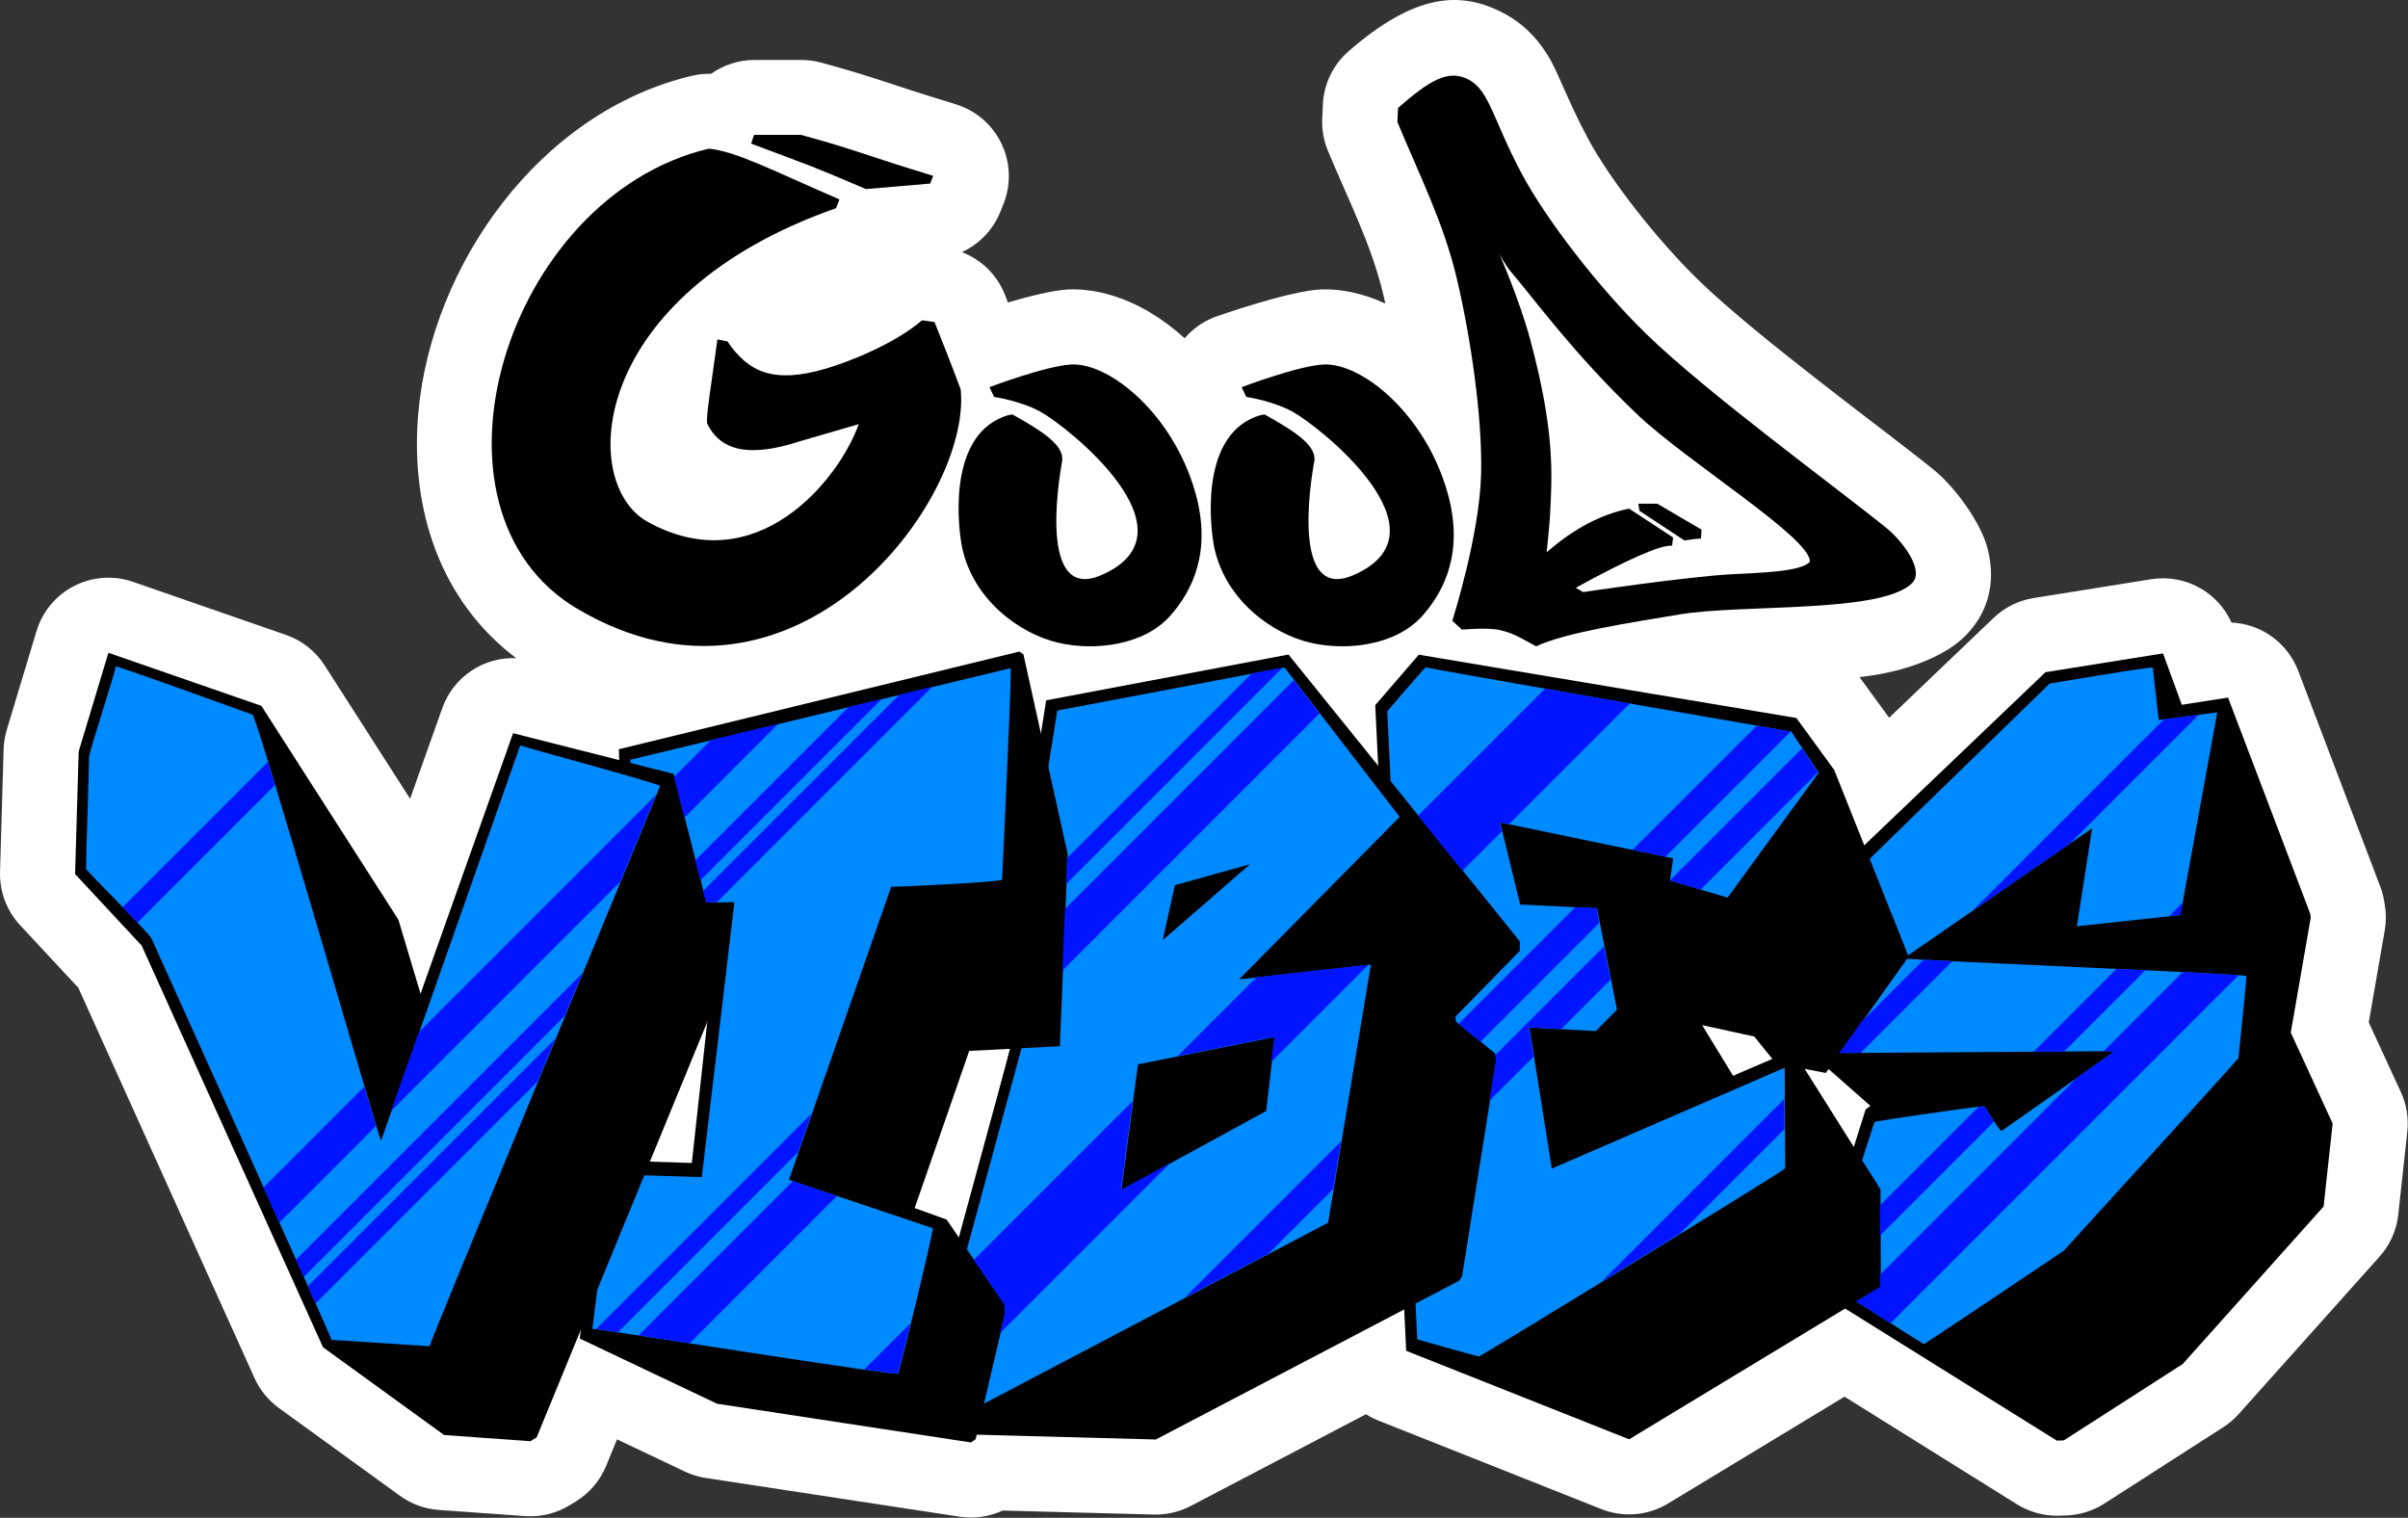
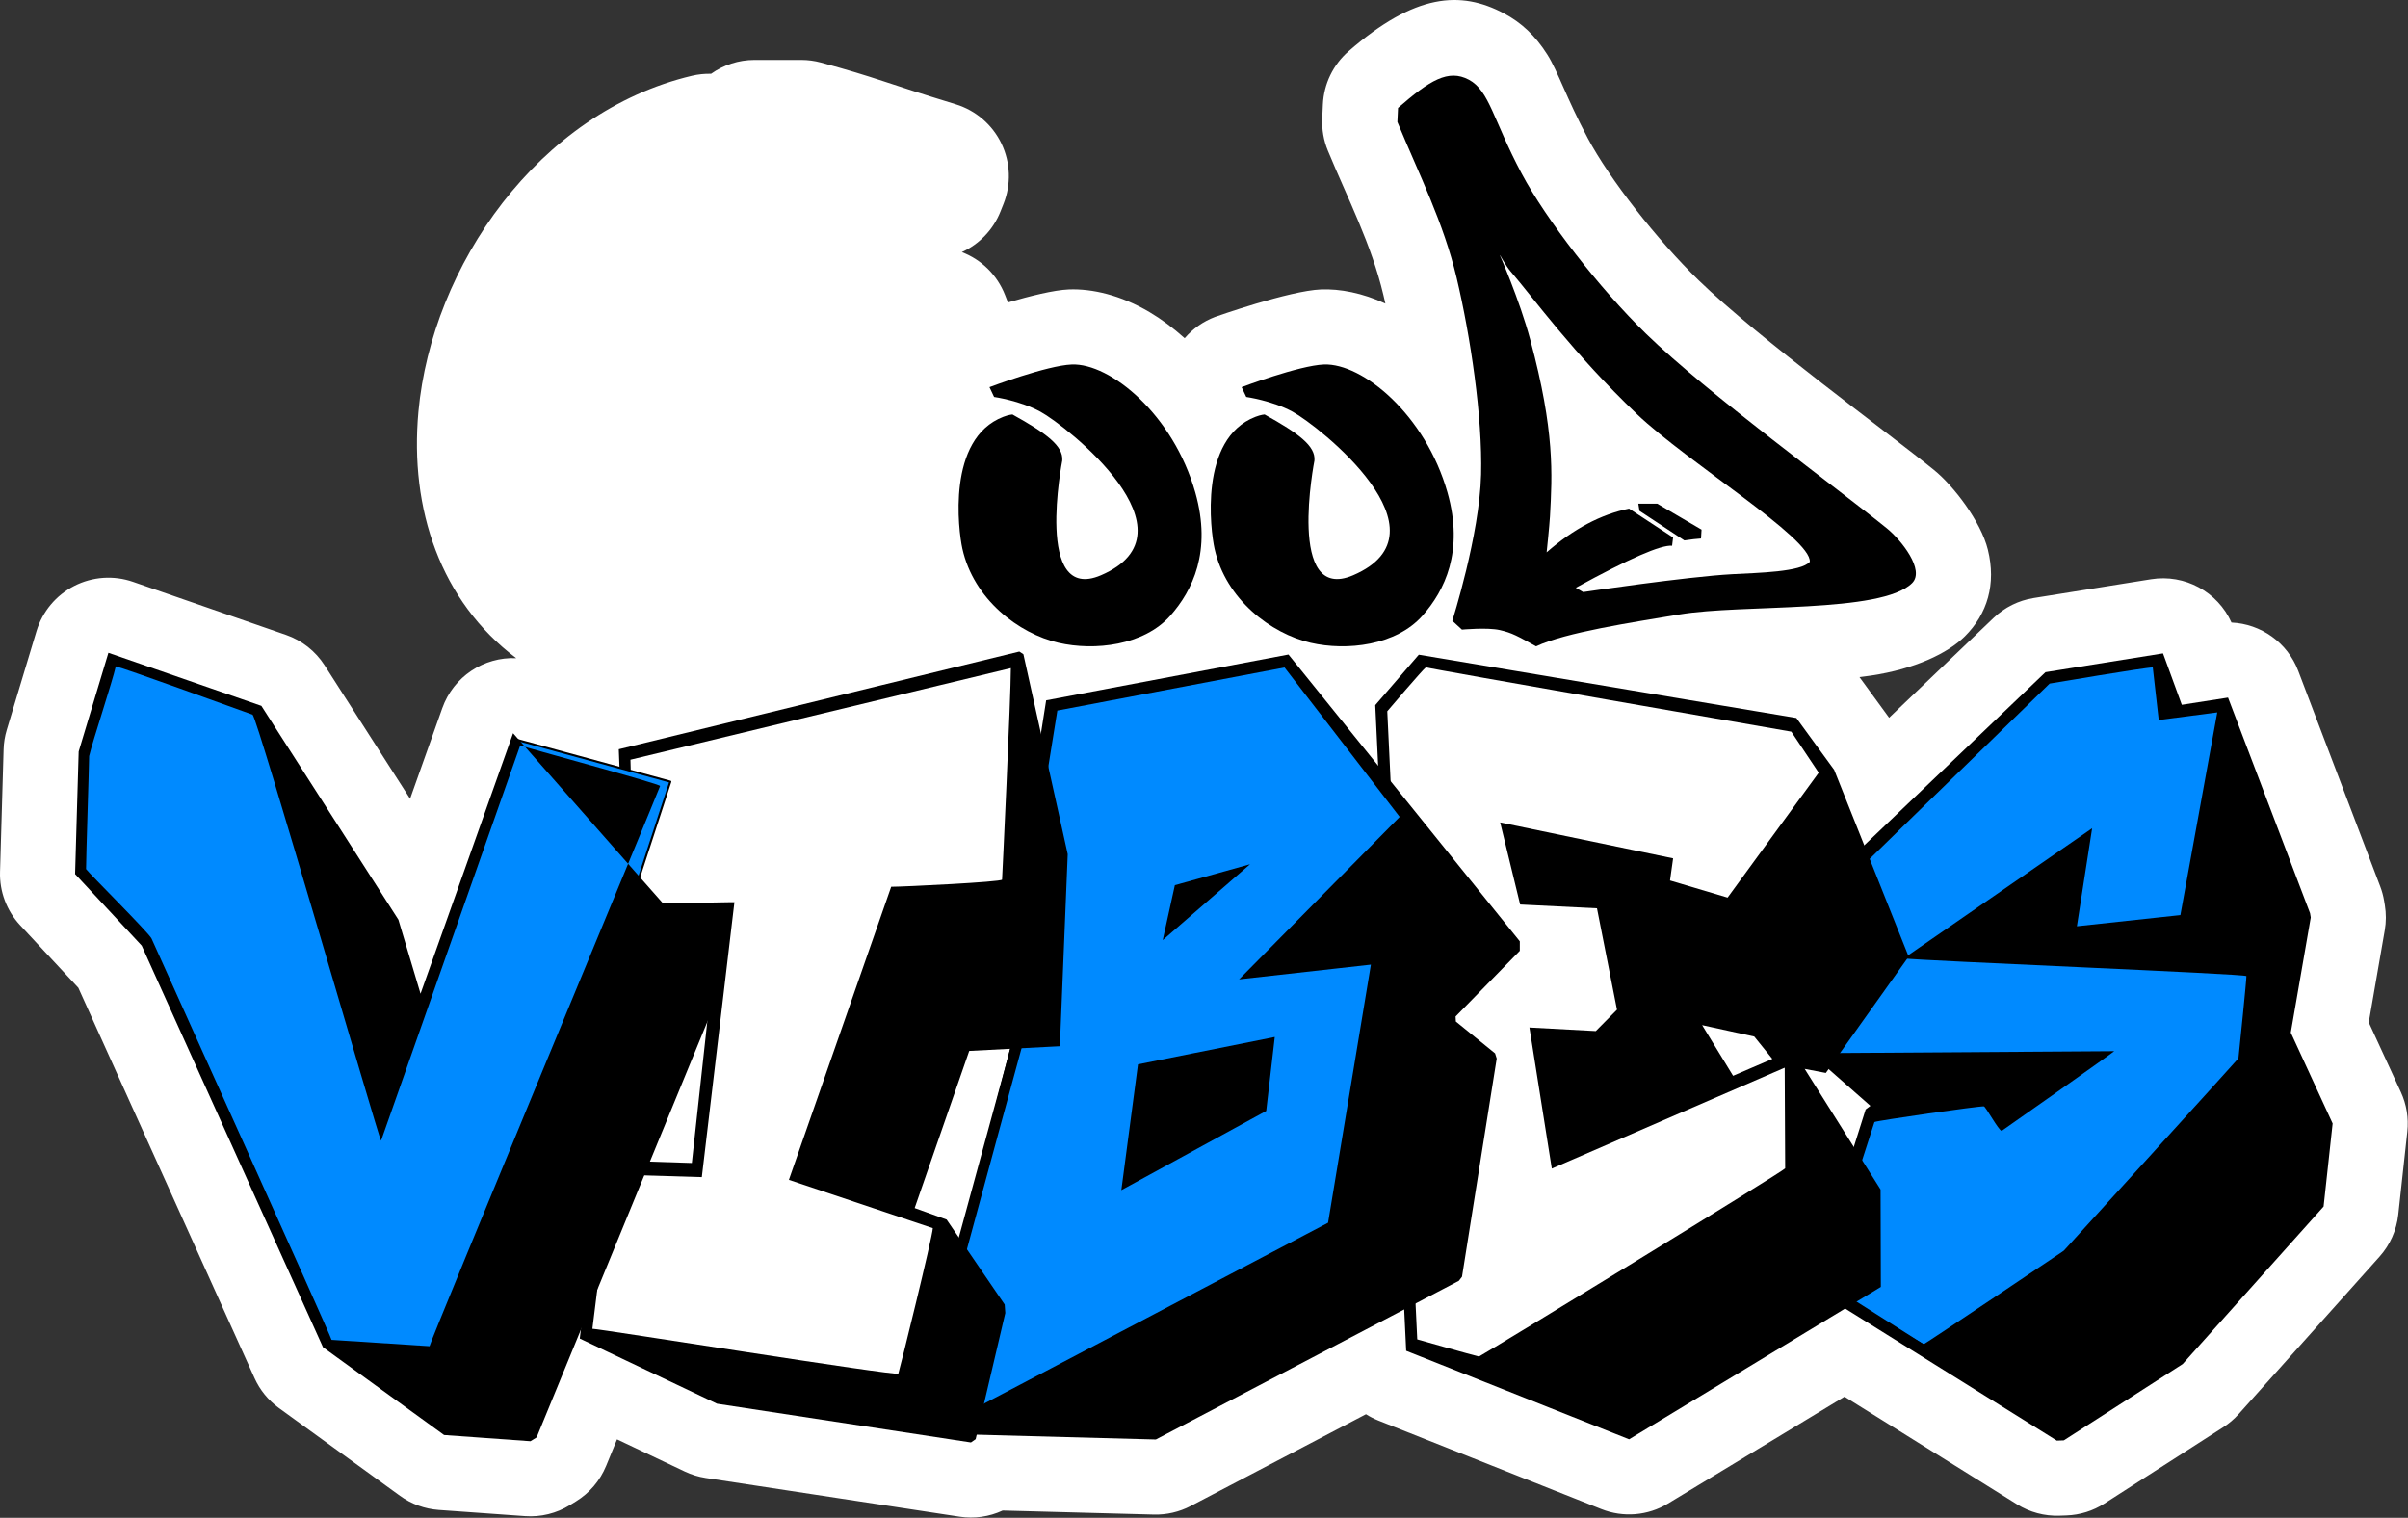
<svg xmlns="http://www.w3.org/2000/svg" xmlns:ns1="http://www.serif.com/" width="100%" height="100%" viewBox="0 0 1174 740" version="1.1" xml:space="preserve" style="fill-rule:evenodd;clip-rule:evenodd;stroke-linecap:round;stroke-linejoin:round;stroke-miterlimit:1.5;">
  <rect x="0" y="0" width="1174" height="740" fill="#333333" stroke="none" />
  <g transform="matrix(1,0,0,1,-257.997,-542.252)">
    <path d="M457.936,931.68L473.643,887.467C479.111,872.075 493.927,862.466 509.676,863.136C472.838,835.397 457.602,790.531 462.001,742.876C468.553,671.912 520.503,596.983 595.297,579.211C598.374,578.48 601.529,578.152 604.683,578.231C610.733,573.941 618.084,571.483 625.864,571.483L648.661,571.483C651.902,571.483 655.129,571.913 658.257,572.762C685.635,580.198 688.812,582.362 723.926,593.081C733.719,596.07 741.813,603.023 746.245,612.254C750.676,621.484 751.04,632.148 747.248,641.659L745.751,645.414C742.2,654.322 735.378,661.315 726.936,665.167C736.472,668.808 744.193,676.331 747.992,686.079C748.454,687.264 748.928,688.469 749.417,689.708C759.939,686.629 771.813,683.646 779.125,683.364C790.526,682.925 804.411,686.137 818.413,694.409C824.08,697.758 829.889,702.031 835.576,707.144C839.531,702.541 844.61,698.945 850.403,696.755C850.403,696.755 886.529,683.962 902.066,683.364C911.308,683.009 922.182,685.051 933.427,690.244C933.107,688.827 932.785,687.434 932.46,686.068C926.54,661.142 915.277,639.59 905.389,615.699C903.336,610.738 902.399,605.387 902.644,600.025L902.957,593.175C903.415,583.177 907.945,573.801 915.494,567.23C947.919,539.007 970.151,537.6 991.194,548.748C999.67,553.238 1006.51,559.572 1012.37,568.847C1017.54,577.027 1021.79,590.228 1032.06,609.548C1042.71,629.561 1065.77,659.077 1086.16,678.894C1115.21,707.12 1177.83,752.654 1200.94,771.419C1210.53,779.195 1223.8,796.588 1227.16,810.223C1231.31,827.005 1226.94,841.572 1215.93,852.505C1207.64,860.741 1191.6,868.435 1170.22,871.624C1168.39,871.897 1166.51,872.144 1164.57,872.371L1179.02,892.172L1229.97,843.497C1235.34,838.367 1242.14,834.991 1249.48,833.818L1306.78,824.654C1323.2,822.027 1339.21,830.797 1345.94,845.768C1360.28,846.422 1373.22,855.492 1378.48,869.33L1418.46,974.45C1419.32,976.712 1419.96,979.055 1420.35,981.442L1420.7,983.531C1421.38,987.6 1421.37,991.753 1420.66,995.817L1412.87,1040.72L1428.51,1074.68C1431.29,1080.7 1432.38,1087.37 1431.66,1093.96L1427.25,1134.44C1426.42,1142.04 1423.24,1149.19 1418.14,1154.89L1349.44,1231.68C1347.24,1234.13 1344.72,1236.29 1341.94,1238.07L1283.98,1275.3C1278.44,1278.86 1272.05,1280.86 1265.47,1281.09L1262.05,1281.21C1254.77,1281.46 1247.58,1279.53 1241.39,1275.68L1157.28,1223.19L1071.21,1275.3C1061.41,1281.23 1049.39,1282.23 1038.74,1278L930.063,1234.86C927.911,1234 925.871,1232.96 923.961,1231.75L838.496,1276.5C832.963,1279.39 826.78,1280.83 820.536,1280.66L746.828,1278.7C740.327,1281.73 733.033,1282.8 725.852,1281.7L602.067,1262.82C598.538,1262.28 595.107,1261.23 591.882,1259.7L558.819,1244L553.496,1256.96C550.553,1264.12 545.415,1270.17 538.82,1274.23L535.805,1276.08C529.274,1280.1 521.645,1281.97 513.996,1281.42L471.893,1278.41C465.083,1277.92 458.545,1275.54 453.017,1271.53L393.981,1228.73C388.819,1224.99 384.723,1219.96 382.1,1214.15L296.189,1023.84L267.804,993.327C261.25,986.282 257.733,976.94 258.013,967.322L259.754,907.588C259.847,904.37 260.365,901.178 261.294,898.095L275.792,849.961C278.668,840.412 285.315,832.449 294.196,827.913C303.077,823.377 313.425,822.66 322.847,825.928L397.427,851.792C405.192,854.485 411.826,859.712 416.259,866.633L457.936,931.68Z" style="fill:white;" />
    <g transform="matrix(1,0,0,1,196.856,179.855)">
      <g transform="matrix(1.06,0,0,1.166,-45.501,-118.706)">
-         <path d="M528.423,489.365L498.914,491.664C471.537,481.061 475.595,482.755 446.079,472.648L447.445,468.994L468.941,468.994C494.33,475.264 497.271,477.107 529.834,486.146L528.423,489.365ZM366.127,667.147C289.509,625.906 332.826,495.032 426.603,474.771C439.084,475.824 456.32,484.048 486.698,495.989L485.141,499.662C371.256,535.94 366.467,614.697 398.49,630.8C448.533,655.965 486.352,613.372 495.592,589.958L468.289,597.183C447.784,603.227 432.649,602.454 425.877,589.716C425.189,587.116 427.752,573.671 430.571,554.531L435.174,555.342C444.895,568.412 456.57,573.064 480.261,566.795C490.951,563.967 511.921,556.496 524.683,546.554L530.438,547.262C533.497,554.398 537.137,562.412 542.456,575.369C547.693,621.577 466.17,720.996 366.127,667.147Z" />
-       </g>
+         </g>
    </g>
    <g transform="matrix(1,0,0,1,196.856,179.855)">
      <g transform="matrix(1,0,0,1,-144.082,34.745)">
        <path d="M687.633,516.405C687.633,516.405 715.643,505.818 727.759,505.352C746.533,504.629 777.221,529.768 787.985,567.755C796.143,596.541 786.559,615.678 775.808,627.824C762.97,642.328 738.907,645.131 721.256,641.031C701.957,636.549 679.883,619.909 674.409,595.081C672.49,586.379 666.668,541.542 694.379,530.866C697.068,529.83 698.829,529.723 698.829,529.723C715.565,538.988 723.722,545.165 723.124,552.188C723.124,552.188 709.311,622.137 741.98,608.119C790.943,587.109 725.225,535.315 712.448,528.36C702.554,522.974 689.885,521.18 689.885,521.18L687.633,516.405Z" />
      </g>
    </g>
    <g transform="matrix(1,0,0,1,196.856,179.855)">
      <g transform="matrix(1,0,0,1,-21.141,34.745)">
        <path d="M687.633,516.405C687.633,516.405 715.643,505.818 727.759,505.352C746.533,504.629 777.221,529.768 787.985,567.755C796.143,596.541 786.559,615.678 775.808,627.824C762.97,642.328 738.907,645.131 721.256,641.031C701.957,636.549 679.883,619.909 674.409,595.081C672.49,586.379 666.668,541.542 694.379,530.866C697.068,529.83 698.829,529.723 698.829,529.723C715.565,538.988 723.722,545.165 723.124,552.188C723.124,552.188 709.311,622.137 741.98,608.119C790.943,587.109 725.225,535.315 712.448,528.36C702.554,522.974 689.885,521.18 689.885,521.18L687.633,516.405Z" />
      </g>
    </g>
    <g transform="matrix(1,0,0,1,196.856,179.855)">
      <g transform="matrix(0.72,0,0,0.897,-79.914,115.181)">
        <path d="M1179.32,613.013C1179.32,613.013 1197.77,566.674 1198.82,533.44C1199.8,502.37 1191.68,458.446 1182.23,426.521C1173.38,396.589 1156.94,370.581 1142.14,341.89L1142.58,334.254C1164.05,319.25 1176.59,313.004 1190.53,318.93C1204.46,324.856 1207.04,340.894 1226.2,369.812C1242.89,395 1278.83,432.29 1310.8,457.23C1352.04,489.395 1440.8,541.42 1473.63,562.804C1483.2,569.041 1499.59,585.429 1490.65,592.553C1469.88,609.122 1375.61,603.842 1333.17,609.568C1300.57,613.966 1256.2,619.289 1236.03,626.91C1223.63,621.381 1219.82,619.573 1211.45,618.057C1203.09,616.542 1185.85,617.817 1185.85,617.817L1179.32,613.013ZM1211.27,413.824C1211.27,413.824 1224.72,438.179 1232.18,460.465C1248.73,509.868 1247.03,533.471 1245.46,556.261C1245.11,561.312 1243.2,575.804 1243.2,575.804C1261.28,563.102 1279.89,555.183 1299.02,552.044L1328.83,567.735L1328.15,572.218C1320.68,571.62 1298.94,579.241 1262.93,595.081L1267.94,597.401C1267.94,597.401 1338.08,589.026 1368.95,587.684C1386.56,586.918 1415.42,586.489 1421.4,580.96C1422.75,568.258 1338.41,526.738 1304.39,500.714C1261.3,467.748 1234.21,437.482 1218.69,423C1215.82,420.316 1211.27,413.824 1211.27,413.824ZM1318.07,549.355L1348.1,563.476L1347.74,568.285C1347.74,568.285 1344.39,568.501 1342.72,568.655C1340.84,568.829 1336.45,569.327 1336.45,569.327L1306.07,553.264L1305.29,549.355L1318.07,549.355Z" />
      </g>
    </g>
    <g>
      <g id="Layer5">
        <path d="M1344.09,886.094L1315.2,886.798L1311.68,864.959L1256.73,871.3L1122.17,1002.34L1148.94,1059.4L1184.17,1084.06L1172.19,1085.46L1144.71,1167.89L1205.3,1203.82L1372.27,1059.4L1360.99,980.496L1344.09,886.094Z" style="fill:rgb(0,138,255);stroke:black;stroke-width:1px;" />
      </g>
      <g transform="matrix(1,0,0,1,-276.453,2.394)">
        <path d="M1531.71,867.579L1589.01,858.415L1598.17,883.469L1620.71,879.953L1660.69,985.073L1661.04,987.162L1651.3,1043.3L1671.71,1087.61L1667.3,1128.09L1598.61,1204.87L1540.65,1242.1L1537.23,1242.22L1416.77,1167.06L1444.03,1080.76L1446.35,1079.02L1422.92,1058.38L1394.51,1001.99L1395.37,997.825L1531.71,867.579ZM1402.04,1001.78C1402.04,1001.93 1426.52,1051.19 1427.67,1053.27L1565.23,1052.35C1565,1052.81 1510.37,1091.28 1510.37,1091.2C1508.83,1091.05 1502.6,1079.41 1501.67,1079.26C1499.59,1079.02 1449.48,1086.21 1448.32,1086.91L1423.38,1164.16L1472.32,1195.22C1474.48,1194.14 1540.61,1149.66 1540.61,1149.66C1540.61,1149.66 1620.6,1061.78 1625.78,1055.83C1626.32,1050.95 1629.78,1016.87 1629.67,1015.75C1629.55,1014.63 1470.94,1008.27 1462.59,1007.11L1554.45,943.667L1547.02,991.452L1597.48,986.001L1615.46,887.181L1586.92,890.892L1584.02,865.259C1580.7,865.182 1533.74,873.125 1533.74,873.125C1533.74,873.125 1402.12,1001.08 1402.04,1001.78Z" />
      </g>
    </g>
    <g>
      <g id="Layer4">
-         <path d="M951.824,864.709L932.098,887.253L947.597,1199.34L1002.55,1215.55L1149.79,1119.03L1134.29,1060.56L1130.07,1057.96L1049.74,1093.05L1063.59,1021.72L1157.59,952.101L1148.57,918.286L1132.34,894.84L951.824,864.709Z" style="fill:rgb(0,138,255);stroke:black;stroke-width:1px;" />
-       </g>
+         </g>
      <g transform="matrix(1,0,0,1,-173.389,3.844)">
        <path d="M1101.88,882.194L1123.11,857.604L1307.18,888.456L1325.62,913.741L1361.93,1004.79L1321.56,1061.51L1311.24,1059.54L1348.24,1118.34L1348.37,1165.84L1225.64,1240.13L1116.96,1196.98L1101.88,882.194ZM1152.45,1199.77C1158.25,1196.67 1301.73,1108.95 1301.73,1108.02L1301.5,1058.96L1187.95,1108.14L1177.04,1039.36L1209.4,1041.1L1219.73,1030.66L1209.98,981.247L1172.52,979.39L1162.78,939.375L1247.1,956.888L1245.59,967.675L1273.66,976.026C1274.07,975.53 1318.08,915.133 1318.08,915.133L1304.71,895.122C1304.71,895.122 1127.98,864.447 1126.59,863.751C1124.96,864.911 1107.74,885.178 1107.74,885.178L1122.36,1191.41C1122.36,1191.41 1149.05,1198.99 1152.45,1199.77ZM1261.25,1038.2L1276.33,1062.9L1295.47,1054.67L1286.65,1043.76L1261.25,1038.2Z" />
      </g>
    </g>
    <g>
      <g id="Layer3">
        <path d="M771.474,886.548L756.679,985.177L768.656,985.177L710.888,1208.5L723.568,1237.38L924.348,1138.05L946.892,967.565L944.779,938.68L885.601,863.3L771.474,886.548Z" style="fill:rgb(0,138,255);stroke:black;stroke-width:1px;" />
      </g>
      <g transform="matrix(1,0,0,1,-63.464,3.352)">
        <path d="M831.506,880.338L949.647,858.009L1062.43,997.832L1062.43,1002.47L1031.12,1034.48L1031.26,1036.94L1050.37,1052.46L1051.17,1054.99L1034.25,1161.36L1032.72,1163.35L884.976,1240.71L784.88,1238.04L771.541,1206.03L829.534,993.193L815.681,986.739L815.035,985.19L831.506,880.338ZM925.571,1016.39L1003.86,937.172L947.725,864.331L836.957,885.325L821.995,978.462L840.204,974.752C839.122,977.071 778.577,1200.54 777.572,1204.64L788.242,1230.04L968.951,1135.04L989.828,1009.2L925.571,1016.39ZM894.255,970.46L930.907,960.252L888.34,997.252L894.255,970.46ZM876.276,1057.8L942.969,1044.46L938.794,1080.53L868.158,1119.15L876.276,1057.8Z" />
      </g>
    </g>
    <g>
      <g id="Layer2">
-         <path d="M754.737,863.497L562.763,908.408L567.718,987.537L610.316,986.783L597.987,1111.83L552.195,1113.59L545.15,1194.61L704.542,1224.55L717.751,1139.13L678.123,1122.4L736.244,989.425L761.782,975.335L754.737,863.497Z" style="fill:rgb(0,138,255);stroke:black;stroke-width:1px;" />
-       </g>
+         </g>
      <g transform="matrix(1,0,0,1,55.913,4.588)">
        <path d="M503.773,902.954L699.049,855.329L701.032,856.642L722.64,954.105L718.819,1047.74L674.622,1050.03L648.022,1126.64L663.603,1132.26L691.904,1173.67L692.205,1177.81L677.753,1239.32L675.46,1240.92L551.674,1222.04L484.75,1190.26L495.189,1103.26L539.381,1104.66L547.384,1031.47L506.904,984.493L503.773,902.954ZM509.456,908.059C509.456,918.033 513.013,978.347 515.487,978.347C515.487,978.347 552.526,977.534 557.243,977.534L560.143,977.534L544.251,1111.55C544.251,1111.55 503.493,1110.32 500.245,1110.24L490.899,1185.5C494.378,1185.5 639.516,1208.72 640.057,1207.36C640.599,1206.01 656.721,1140.69 656.875,1136.44L586.703,1112.89L636.578,969.995C642.609,969.995 690.241,967.675 690.627,966.516C690.705,965.974 694.919,877.013 694.919,863.404L509.456,908.059Z" />
      </g>
    </g>
    <g transform="matrix(1,0,0,1,177.466,3.844)">
      <g id="Layer1" transform="matrix(1,0,0,1,-177.466,-3.844)">
        <path d="M313.866,865.057L299.092,908.687L297.938,967.554L330.069,1003.95L417.989,1197.26L492.384,1206.28L584.813,923.356L510.419,903.067L460.259,1044.53L383.61,889.541L313.866,865.057Z" style="fill:rgb(0,138,255);stroke:black;stroke-width:1px;" />
      </g>
-       <path d="M118.886,904.81L133.384,856.676L207.964,882.541L274.773,986.814L285.56,1022.89L330.678,895.879L408.969,915.713L433.675,1012.79L433.675,1016.39L342.161,1239.2L339.145,1241.06L297.042,1238.04L238.005,1195.24L149.622,999.455L117.145,964.544L118.886,904.81ZM122.481,962.108C123.719,963.964 153.237,993.289 154.436,996.034C155.634,998.78 241.561,1188.94 242.18,1191.65L289.949,1194.74C290.103,1192.58 401.198,925.032 402.359,921.628C402.745,920.623 336.245,902.8 334.158,901.795L266.306,1094.57C264.991,1092.79 205.838,887.683 203.672,886.833C190.759,882.194 141.851,864.447 136.981,863.287C135.357,870.634 125.69,899.747 123.989,907.015C123.955,911.907 122.481,956.541 122.481,962.108Z" />
+       <path d="M118.886,904.81L133.384,856.676L207.964,882.541L274.773,986.814L285.56,1022.89L330.678,895.879L433.675,1012.79L433.675,1016.39L342.161,1239.2L339.145,1241.06L297.042,1238.04L238.005,1195.24L149.622,999.455L117.145,964.544L118.886,904.81ZM122.481,962.108C123.719,963.964 153.237,993.289 154.436,996.034C155.634,998.78 241.561,1188.94 242.18,1191.65L289.949,1194.74C290.103,1192.58 401.198,925.032 402.359,921.628C402.745,920.623 336.245,902.8 334.158,901.795L266.306,1094.57C264.991,1092.79 205.838,887.683 203.672,886.833C190.759,882.194 141.851,864.447 136.981,863.287C135.357,870.634 125.69,899.747 123.989,907.015C123.955,911.907 122.481,956.541 122.481,962.108Z" />
    </g>
    <g>
      <path id="Layer51" ns1:id="Layer5" d="M567.095,977.59L492.384,1206.28L417.989,1197.26L330.069,1003.95L297.938,967.554L299.092,908.687L313.866,865.057L383.61,889.541L460.259,1044.53L510.419,903.067L563.332,917.498L562.763,908.408L754.737,863.497L760.709,958.309L771.474,886.548L885.601,863.3L933.968,924.909L932.098,887.253L951.824,864.709L1132.34,894.84L1148.57,918.286L1157.59,952.101L1063.59,1021.72L1049.74,1093.05L1130.07,1057.96L1134.29,1060.56L1149.79,1119.03L1002.55,1215.55L947.597,1199.34L939.037,1026.97L924.348,1138.05L723.568,1237.38L710.888,1208.5L768.656,985.177L756.679,985.177L757.828,977.516L736.244,989.425L678.123,1122.4L717.751,1139.13L704.542,1224.55L545.15,1194.61L552.195,1113.59L597.987,1111.83L610.316,986.783L567.718,987.537L567.095,977.59ZM1125.59,1004.17C1125.67,1003.47 1257.29,875.519 1257.29,875.519C1257.29,875.519 1304.25,867.576 1307.57,867.653L1310.47,893.286L1339.01,889.575L1321.03,988.395L1270.57,993.846L1278,946.061L1186.14,1009.5C1194.49,1010.66 1353.1,1017.02 1353.22,1018.14C1353.33,1019.26 1349.87,1053.34 1349.33,1058.22C1344.15,1064.17 1264.16,1152.05 1264.16,1152.05C1264.16,1152.05 1198.03,1196.53 1195.87,1197.61L1146.93,1166.55L1171.87,1089.3C1173.03,1088.6 1223.14,1081.41 1225.22,1081.65C1226.15,1081.8 1232.38,1093.44 1233.92,1093.59C1233.92,1093.67 1288.55,1055.2 1288.78,1054.74L1151.22,1055.66C1150.07,1053.58 1125.59,1004.32 1125.59,1004.17Z" style="fill:none;" />
      <clipPath id="_clip1">
-         <path id="Layer52" ns1:id="Layer5" d="M567.095,977.59L492.384,1206.28L417.989,1197.26L330.069,1003.95L297.938,967.554L299.092,908.687L313.866,865.057L383.61,889.541L460.259,1044.53L510.419,903.067L563.332,917.498L562.763,908.408L754.737,863.497L760.709,958.309L771.474,886.548L885.601,863.3L933.968,924.909L932.098,887.253L951.824,864.709L1132.34,894.84L1148.57,918.286L1157.59,952.101L1063.59,1021.72L1049.74,1093.05L1130.07,1057.96L1134.29,1060.56L1149.79,1119.03L1002.55,1215.55L947.597,1199.34L939.037,1026.97L924.348,1138.05L723.568,1237.38L710.888,1208.5L768.656,985.177L756.679,985.177L757.828,977.516L736.244,989.425L678.123,1122.4L717.751,1139.13L704.542,1224.55L545.15,1194.61L552.195,1113.59L597.987,1111.83L610.316,986.783L567.718,987.537L567.095,977.59ZM1125.59,1004.17C1125.67,1003.47 1257.29,875.519 1257.29,875.519C1257.29,875.519 1304.25,867.576 1307.57,867.653L1310.47,893.286L1339.01,889.575L1321.03,988.395L1270.57,993.846L1278,946.061L1186.14,1009.5C1194.49,1010.66 1353.1,1017.02 1353.22,1018.14C1353.33,1019.26 1349.87,1053.34 1349.33,1058.22C1344.15,1064.17 1264.16,1152.05 1264.16,1152.05C1264.16,1152.05 1198.03,1196.53 1195.87,1197.61L1146.93,1166.55L1171.87,1089.3C1173.03,1088.6 1223.14,1081.41 1225.22,1081.65C1226.15,1081.8 1232.38,1093.44 1233.92,1093.59C1233.92,1093.67 1288.55,1055.2 1288.78,1054.74L1151.22,1055.66C1150.07,1053.58 1125.59,1004.32 1125.59,1004.17Z" />
-       </clipPath>
+         </clipPath>
      <g clip-path="url(#_clip1)">
        <g transform="matrix(0.707,-0.707,0.707,0.707,-788.923,510.313)">
          <path d="M760.197,1767.55L588.48,1767.55L588.48,1757.15L755.71,1757.15L760.197,1767.55ZM1020.67,1533.18L1665.06,1533.18L1665.06,1567.47L1045.11,1567.47L1020.67,1533.18ZM1081.79,1618.92L1716.58,1618.92L1716.58,1632.64L1088.99,1632.64L1089.46,1629.67L1081.79,1618.92ZM1087.47,1642.36L1728.81,1642.36L1728.81,1656.08L1085.32,1656.08L1087.47,1642.36ZM1007.26,1757.15L1902.96,1757.15L1902.96,1767.55L968.161,1767.55L970.527,1757.15L973.826,1757.15L977.259,1762.21L1007.26,1757.15ZM950.393,1826.83L1956.72,1826.83L1956.72,1837.23L940.055,1837.23L950.393,1826.83ZM926.633,1850.72L1970.65,1850.72L1970.65,1871.07L656.169,1871.07L656.169,1850.72L905.312,1850.72L922.444,1854.94L926.633,1850.72ZM850.422,1837.23L642.233,1837.23L642.233,1826.83L808.144,1826.83L850.422,1837.23ZM828.362,1757.15L954.044,1757.15L943.746,1767.55L871.727,1767.55C857.76,1764.22 842.732,1760.62 828.362,1757.15ZM1037.16,1567.47L953.905,1567.47L951.347,1563.57L948.975,1567.47L921.825,1567.47L925.495,1533.18L1013.09,1533.18C1020.78,1544.14 1029.07,1555.95 1037.16,1567.47ZM882.211,1656.08L851.794,1656.08L868.751,1643.78L869.489,1642.36L944.516,1642.36L935.316,1656.08L901.265,1656.08L890.73,1644.35L882.211,1656.08ZM951.033,1632.64L869.064,1632.64L867.641,1618.92L948.2,1618.92L955.115,1626.55L951.033,1632.64ZM1083,1632.64L996.661,1632.64L987.658,1618.92L1073.34,1618.92C1079.32,1627.41 1083,1632.64 1083,1632.64L1083,1632.64ZM1078.33,1656.08L997.444,1656.08L990.013,1642.36L1081.06,1642.36L1078.33,1656.08ZM596.258,1632.64L402.096,1632.64L402.096,1618.92L583.248,1618.92L596.258,1632.64ZM927.553,1426.78L1588.66,1426.78L1588.66,1435.4L935.962,1435.4L936.25,1432.71L927.553,1426.78ZM935.085,1443.59L1599.36,1443.59L1599.36,1463.94L932.907,1463.94L935.085,1443.59ZM618.484,1656.08L414.328,1656.08L414.328,1642.36L605.474,1642.36L618.484,1656.08ZM678.958,1618.92L786.622,1618.92L767.439,1632.64L723.103,1632.64L678.958,1618.92ZM929.809,1435.4L780.496,1435.4L789.857,1426.78L917.148,1426.78L929.809,1435.4ZM857.053,1567.47L790.045,1567.47L799.687,1559.83L759.72,1533.18L814.128,1533.18L857.053,1567.47ZM720.343,1567.47L602.934,1567.47L611.617,1562.09L614.331,1558.95L619.177,1533.18L728.632,1533.18L693.974,1559.74L720.343,1567.47ZM926.778,1463.94L749.526,1463.94L771.607,1443.59L929.414,1443.59L926.778,1463.94ZM470.271,1463.94L284.874,1463.94L284.874,1443.59L463.026,1443.59L470.271,1463.94ZM460.109,1435.4L426.322,1435.4L446.975,1426.78L457.038,1426.78L460.109,1435.4ZM650.076,1317.55L653.012,1312.61L788.334,1312.61L802.433,1321.24L653.898,1321.24C652.772,1320.15 651.476,1318.9 650.076,1317.55ZM780.777,1307.99L655.76,1307.99L660.887,1299.36L766.678,1299.36L780.777,1307.99ZM736.465,1280.87L671.873,1280.87L682.33,1263.28L707.707,1263.28L736.465,1280.87ZM720.077,1263.28L1490.51,1263.28L1490.51,1280.87L749.026,1280.87L720.077,1263.28ZM779.439,1299.36L1531.57,1299.36L1531.57,1307.99L793.631,1307.99L779.439,1299.36ZM801.239,1312.61L1492.84,1312.61L1492.84,1321.24L815.431,1321.24L801.239,1312.61ZM694.687,1463.94L679.958,1463.94L689.538,1459.3L694.687,1463.94ZM534.998,1567.47L350.573,1567.47L350.573,1533.18L509.788,1533.18L534.998,1567.47ZM477.57,1443.59L583.922,1443.59L594.044,1463.94L492.503,1463.94C487.022,1456.47 481.914,1449.5 477.57,1443.59ZM465.102,1426.78L613.605,1426.78L595.728,1435.4L471.535,1435.4C468.63,1431.47 466.408,1428.49 465.102,1426.78ZM543.596,1533.18L575.446,1533.18C563.962,1540.15 554.384,1545.88 553.848,1546.11C553.569,1546.23 549.653,1541.22 543.596,1533.18ZM440.879,1128.48L132.574,1128.48L132.574,1118.09L441.255,1118.09L440.879,1128.48ZM559.702,1118.09L1447.06,1118.09L1447.06,1128.48L557.426,1128.48L559.702,1118.09ZM397.495,1435.4L274.172,1435.4L274.172,1426.78L390.023,1426.78L397.495,1435.4ZM371.189,1321.24L178.356,1321.24L178.356,1312.61L374.449,1312.61L371.189,1321.24ZM376.197,1307.99L217.09,1307.99L217.09,1299.36L379.458,1299.36L376.197,1307.99ZM386.445,1280.87L176.028,1280.87L176.028,1263.28L393.096,1263.28L386.445,1280.87ZM447.268,1118.09L547.439,1118.09C545.741,1121.29 543.884,1124.77 541.895,1128.48L447.051,1128.48C447.14,1125.35 447.21,1121.77 447.268,1118.09ZM627.587,1280.87L469.617,1280.87L506.33,1263.28L669.9,1263.28C662.758,1266.27 647.45,1272.63 627.587,1280.87ZM459.199,1280.87L392.501,1280.87C394.66,1275.19 396.901,1269.3 399.188,1263.28L468.691,1263.28C464.706,1270.62 461.445,1276.66 459.199,1280.87ZM562.225,1307.99L382.169,1307.99C383.219,1305.24 384.319,1302.36 385.462,1299.36L583.022,1299.36L562.225,1307.99ZM530.292,1321.24L377.094,1321.24C378.109,1318.6 379.216,1315.71 380.401,1312.61L551.079,1312.61L530.292,1321.24Z" style="fill:rgb(0,20,255);" />
        </g>
      </g>
    </g>
  </g>
</svg>